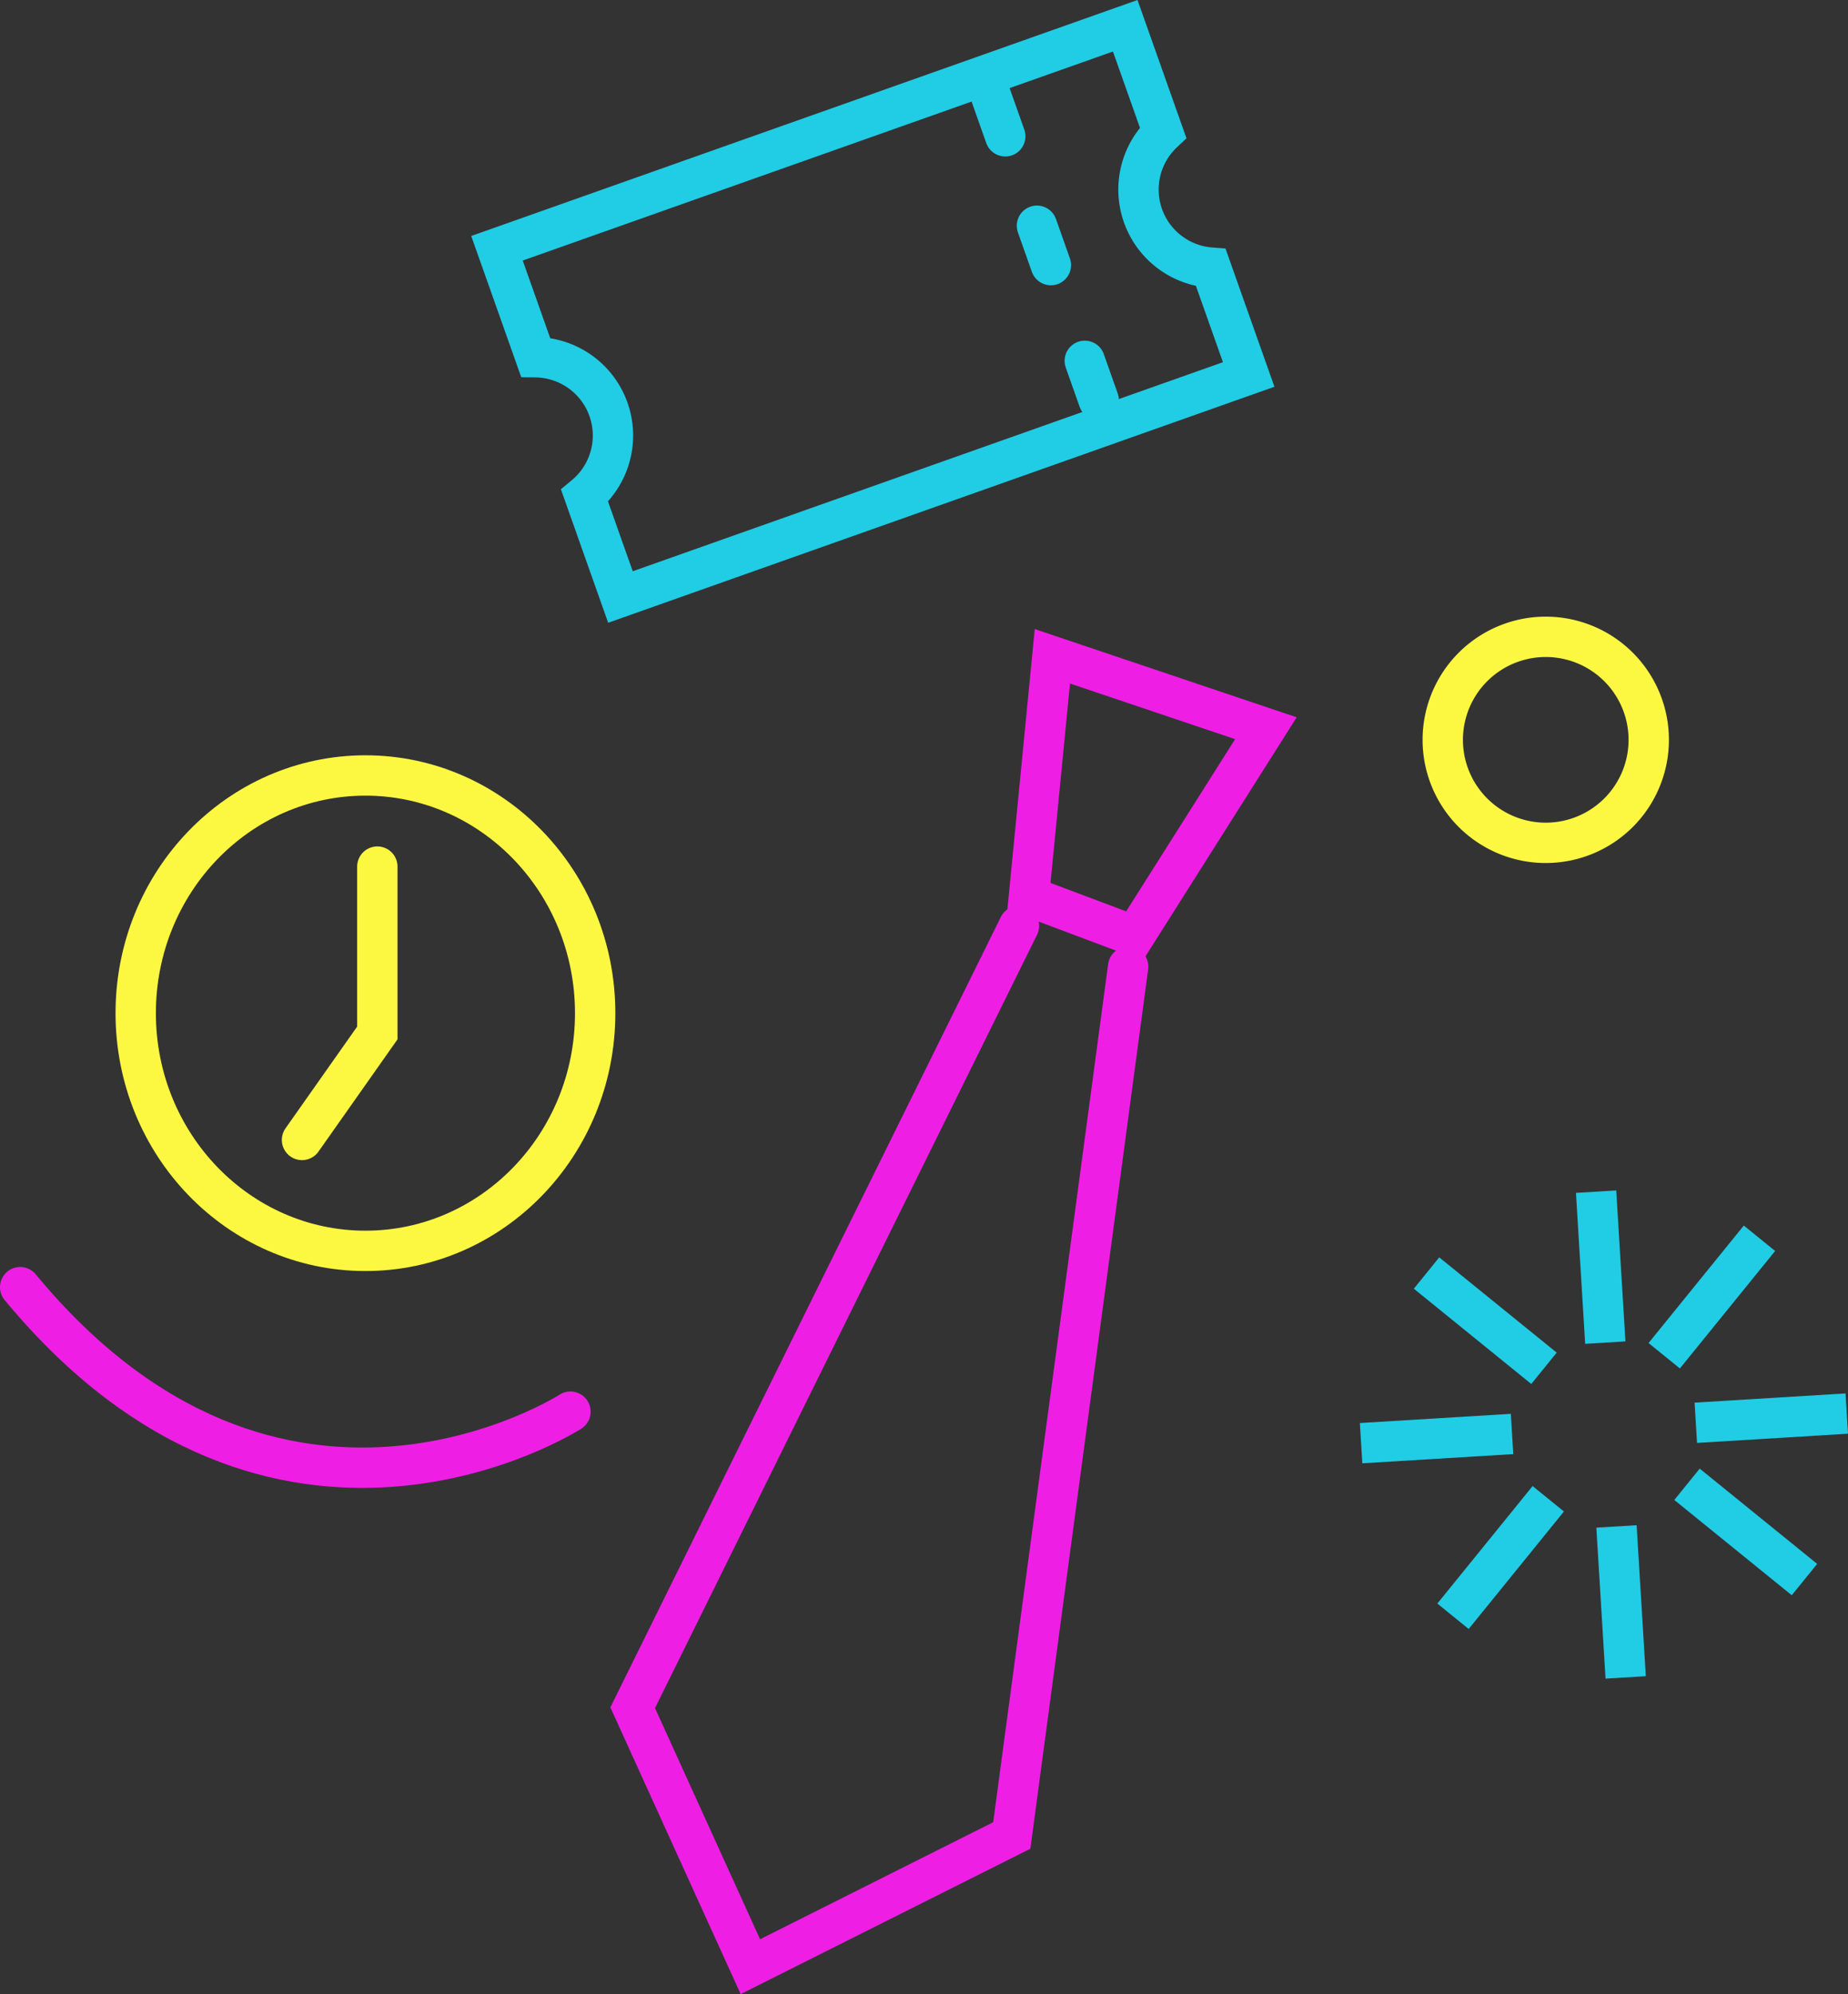
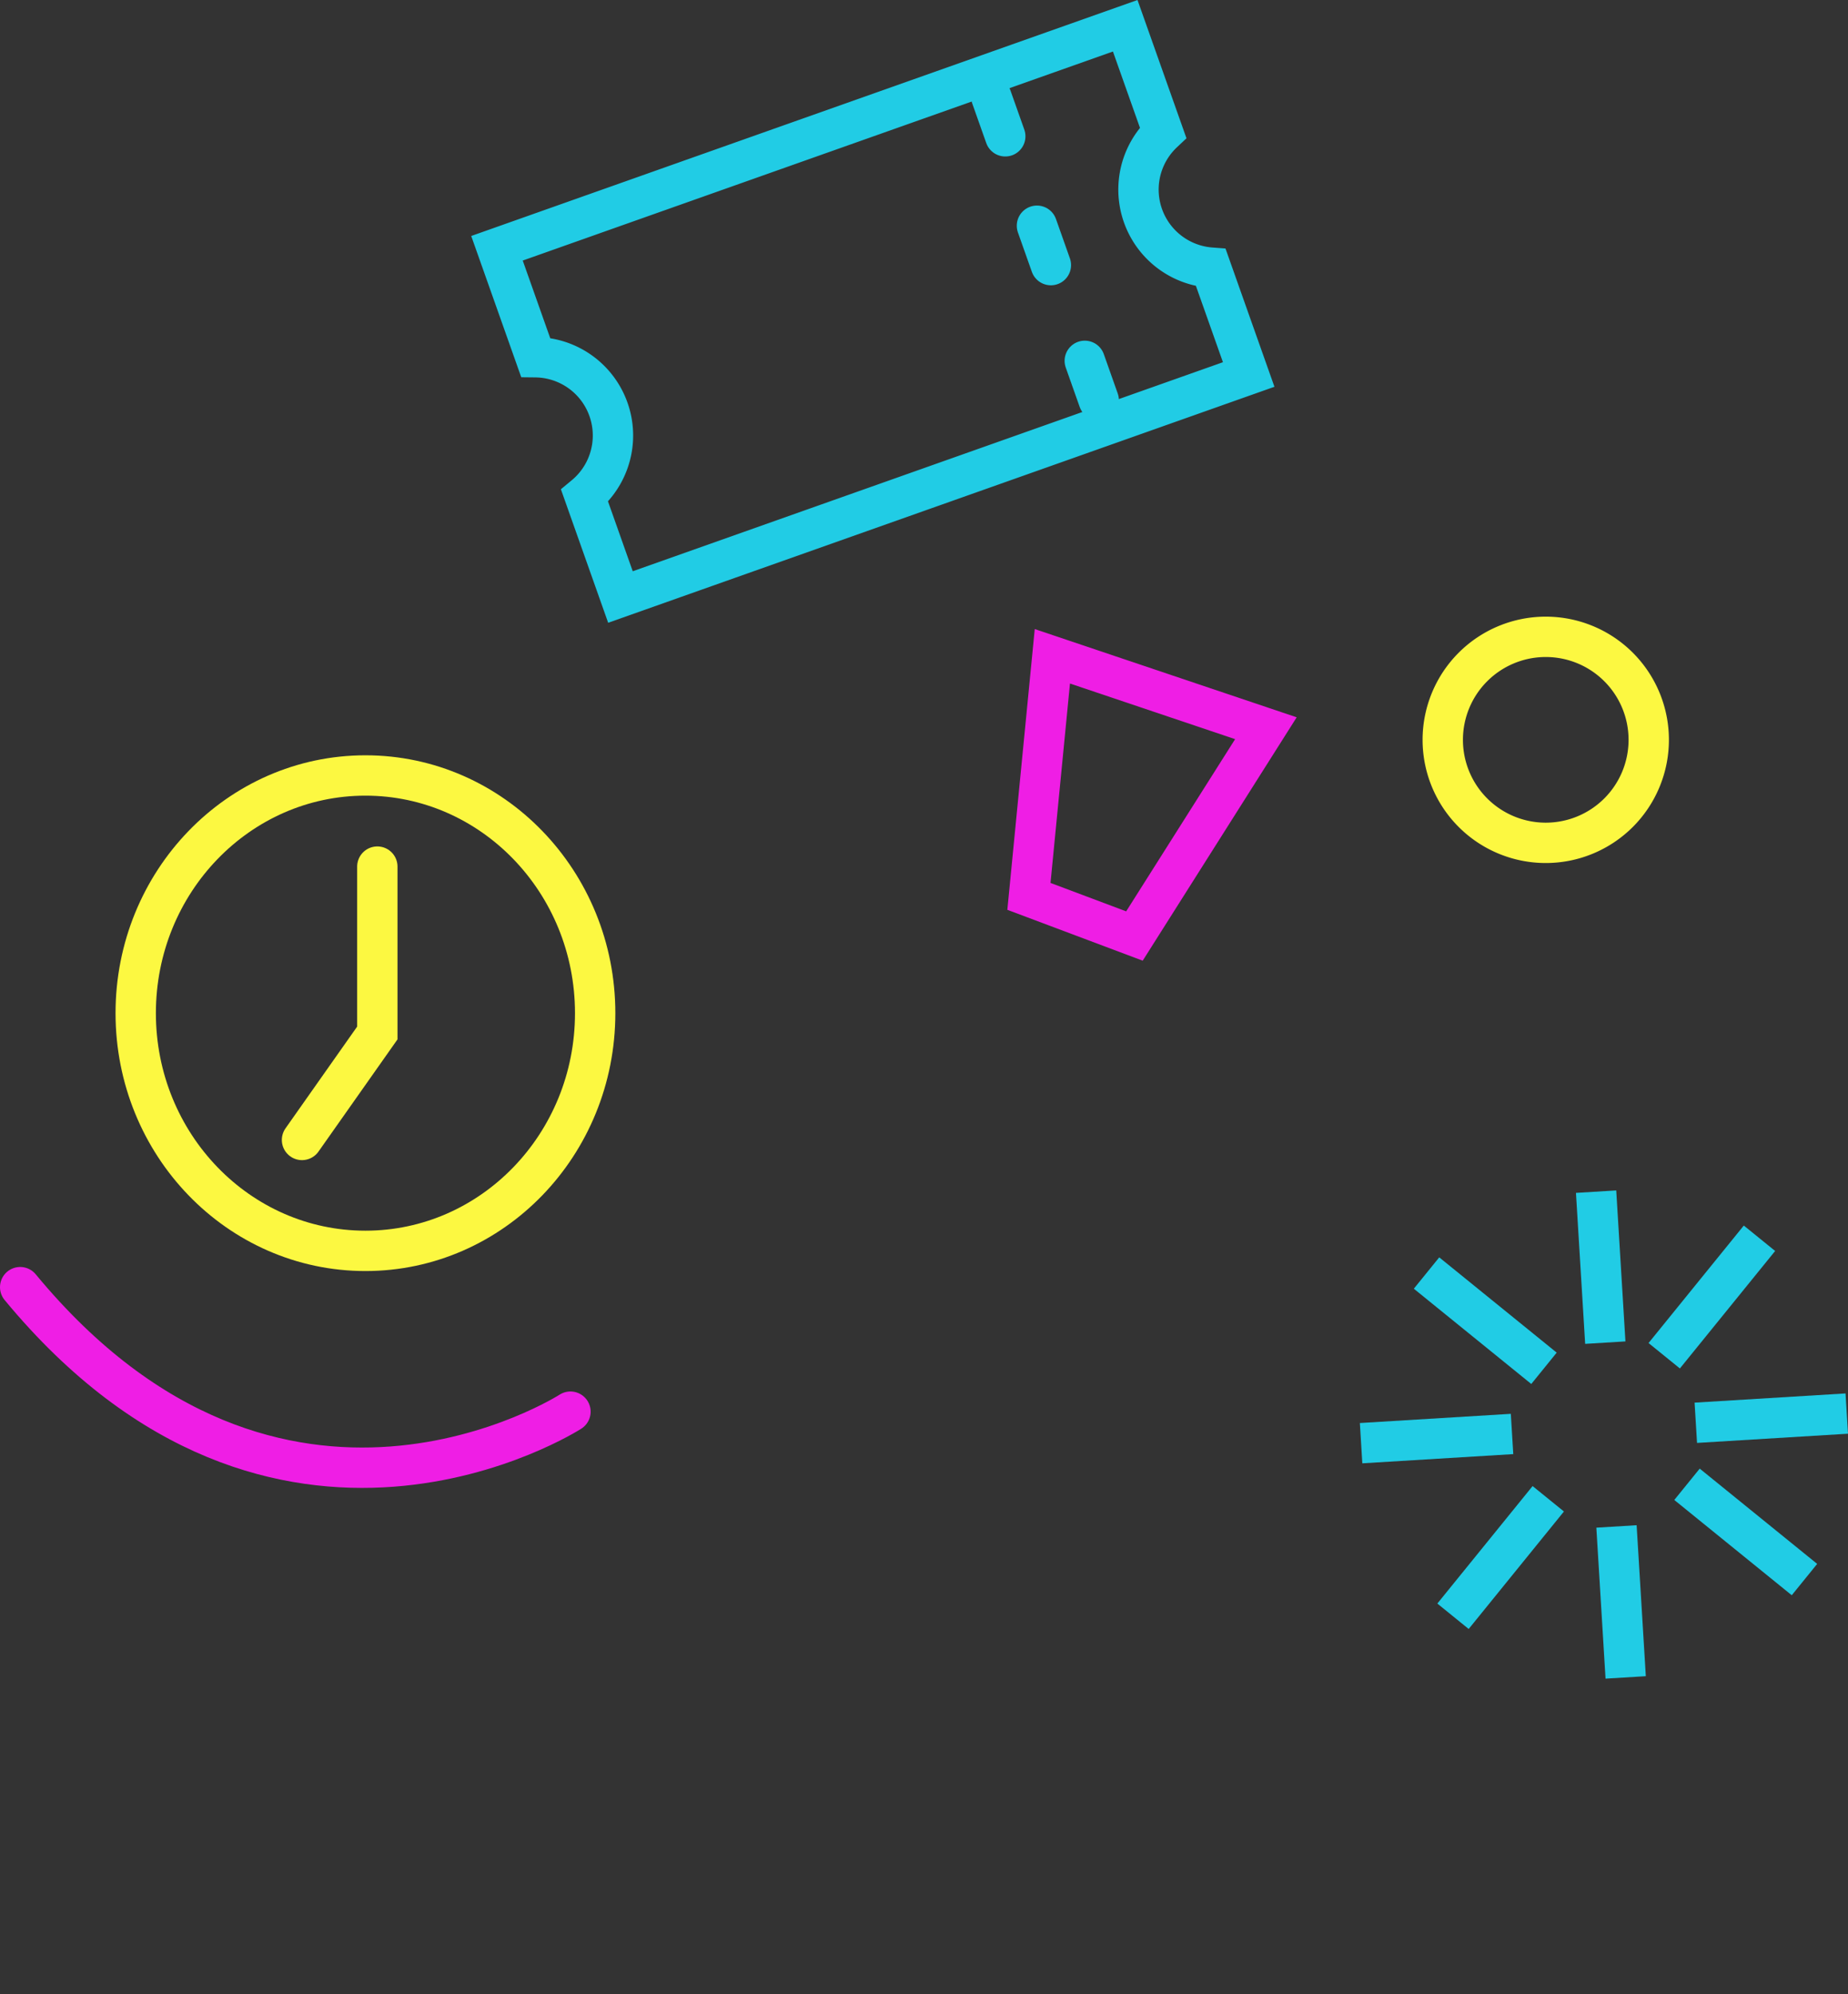
<svg xmlns="http://www.w3.org/2000/svg" id="Groupe_31" data-name="Groupe 31" width="137.397" height="148.233" viewBox="0 0 137.397 148.233">
  <rect x="0" y="0" width="137.397" height="148.233" fill="#333333" stroke="none" />
  <defs>
    <clipPath id="clip-path">
      <rect id="Rectangle_40" data-name="Rectangle 40" width="137.397" height="148.233" fill="none" />
    </clipPath>
  </defs>
  <line id="Ligne_65" data-name="Ligne 65" x1="7.082" y2="8.733" transform="translate(123.733 92.046)" fill="none" stroke="#21cce5" stroke-miterlimit="10" stroke-width="3" />
  <line id="Ligne_66" data-name="Ligne 66" x1="7.082" y2="8.733" transform="translate(108.03 111.412)" fill="none" stroke="#21cce5" stroke-miterlimit="10" stroke-width="3" />
  <g id="Groupe_26" data-name="Groupe 26">
    <g id="Groupe_25" data-name="Groupe 25" clip-path="url(#clip-path)">
      <line id="Ligne_67" data-name="Ligne 67" x1="8.733" y1="7.082" transform="translate(125.427 110.335)" fill="none" stroke="#21cce5" stroke-miterlimit="10" stroke-width="3" />
    </g>
  </g>
  <line id="Ligne_68" data-name="Ligne 68" x1="8.733" y1="7.082" transform="translate(106.061 94.631)" fill="none" stroke="#21cce5" stroke-miterlimit="10" stroke-width="3" />
  <g id="Groupe_28" data-name="Groupe 28">
    <g id="Groupe_27" data-name="Groupe 27" clip-path="url(#clip-path)">
      <line id="Ligne_69" data-name="Ligne 69" x1="11.223" y2="0.684" transform="translate(126.082 105.078)" fill="none" stroke="#21cce5" stroke-miterlimit="10" stroke-width="3" />
    </g>
  </g>
  <line id="Ligne_70" data-name="Ligne 70" x1="11.223" y2="0.684" transform="translate(101.196 106.594)" fill="none" stroke="#21cce5" stroke-miterlimit="10" stroke-width="3" />
  <line id="Ligne_71" data-name="Ligne 71" x1="0.684" y1="11.223" transform="translate(120.184 113.468)" fill="none" stroke="#21cce5" stroke-miterlimit="10" stroke-width="3" />
  <line id="Ligne_72" data-name="Ligne 72" x1="0.684" y1="11.223" transform="translate(118.668 88.582)" fill="none" stroke="#21cce5" stroke-miterlimit="10" stroke-width="3" />
  <g id="Groupe_30" data-name="Groupe 30">
    <g id="Groupe_29" data-name="Groupe 29" clip-path="url(#clip-path)">
      <path id="Tracé_45" data-name="Tracé 45" d="M42.413,104.936S20.691,118.91,1.5,95.681" fill="none" stroke="#ef1ee5" stroke-linecap="round" stroke-miterlimit="10" stroke-width="3" />
      <path id="Tracé_46" data-name="Tracé 46" d="M122.582,54.995a7.657,7.657,0,1,1-7.656-7.656A7.656,7.656,0,0,1,122.582,54.995Z" fill="none" stroke="#fcf841" stroke-linecap="round" stroke-miterlimit="10" stroke-width="3" />
-       <path id="Tracé_47" data-name="Tracé 47" d="M75.759,68.822l-28.72,58.122,8.751,19.249,19.435-9.754,8.651-64.578" fill="none" stroke="#ef1ee5" stroke-linecap="round" stroke-miterlimit="10" stroke-width="3" />
      <path id="Tracé_48" data-name="Tracé 48" d="M78.242,48.786,76.5,66.632l7.844,2.947,9.774-15.446Z" fill="none" stroke="#ef1ee5" stroke-linecap="round" stroke-miterlimit="10" stroke-width="3" />
      <ellipse id="Ellipse_14" data-name="Ellipse 14" cx="17.08" cy="17.669" rx="17.08" ry="17.669" transform="translate(10.09 57.645)" fill="none" stroke="#fcf841" stroke-linecap="round" stroke-miterlimit="10" stroke-width="3" />
      <path id="Tracé_49" data-name="Tracé 49" d="M28.054,64.419V76.787l-5.6,7.951" fill="none" stroke="#fcf841" stroke-linecap="round" stroke-miterlimit="10" stroke-width="3" />
      <line id="Ligne_73" data-name="Ligne 73" x2="1.036" y2="2.927" transform="translate(73.705 7.205)" fill="none" stroke="#21cce5" stroke-linecap="round" stroke-miterlimit="10" stroke-width="3" />
      <line id="Ligne_74" data-name="Ligne 74" x2="1.036" y2="2.927" transform="translate(77.096 16.78)" fill="none" stroke="#21cce5" stroke-linecap="round" stroke-miterlimit="10" stroke-width="3" />
      <line id="Ligne_75" data-name="Ligne 75" x2="1.036" y2="2.927" transform="translate(80.652 26.823)" fill="none" stroke="#21cce5" stroke-linecap="round" stroke-miterlimit="10" stroke-width="3" />
      <path id="Tracé_50" data-name="Tracé 50" d="M90.026,19.894A5.818,5.818,0,0,1,86.473,9.859L83.659,1.915,36.95,18.455l2.869,8.1a5.819,5.819,0,0,1,3.647,10.3l2.664,7.524L92.839,27.838Z" fill="none" stroke="#21cce5" stroke-linecap="round" stroke-miterlimit="10" stroke-width="3" />
    </g>
  </g>
</svg>